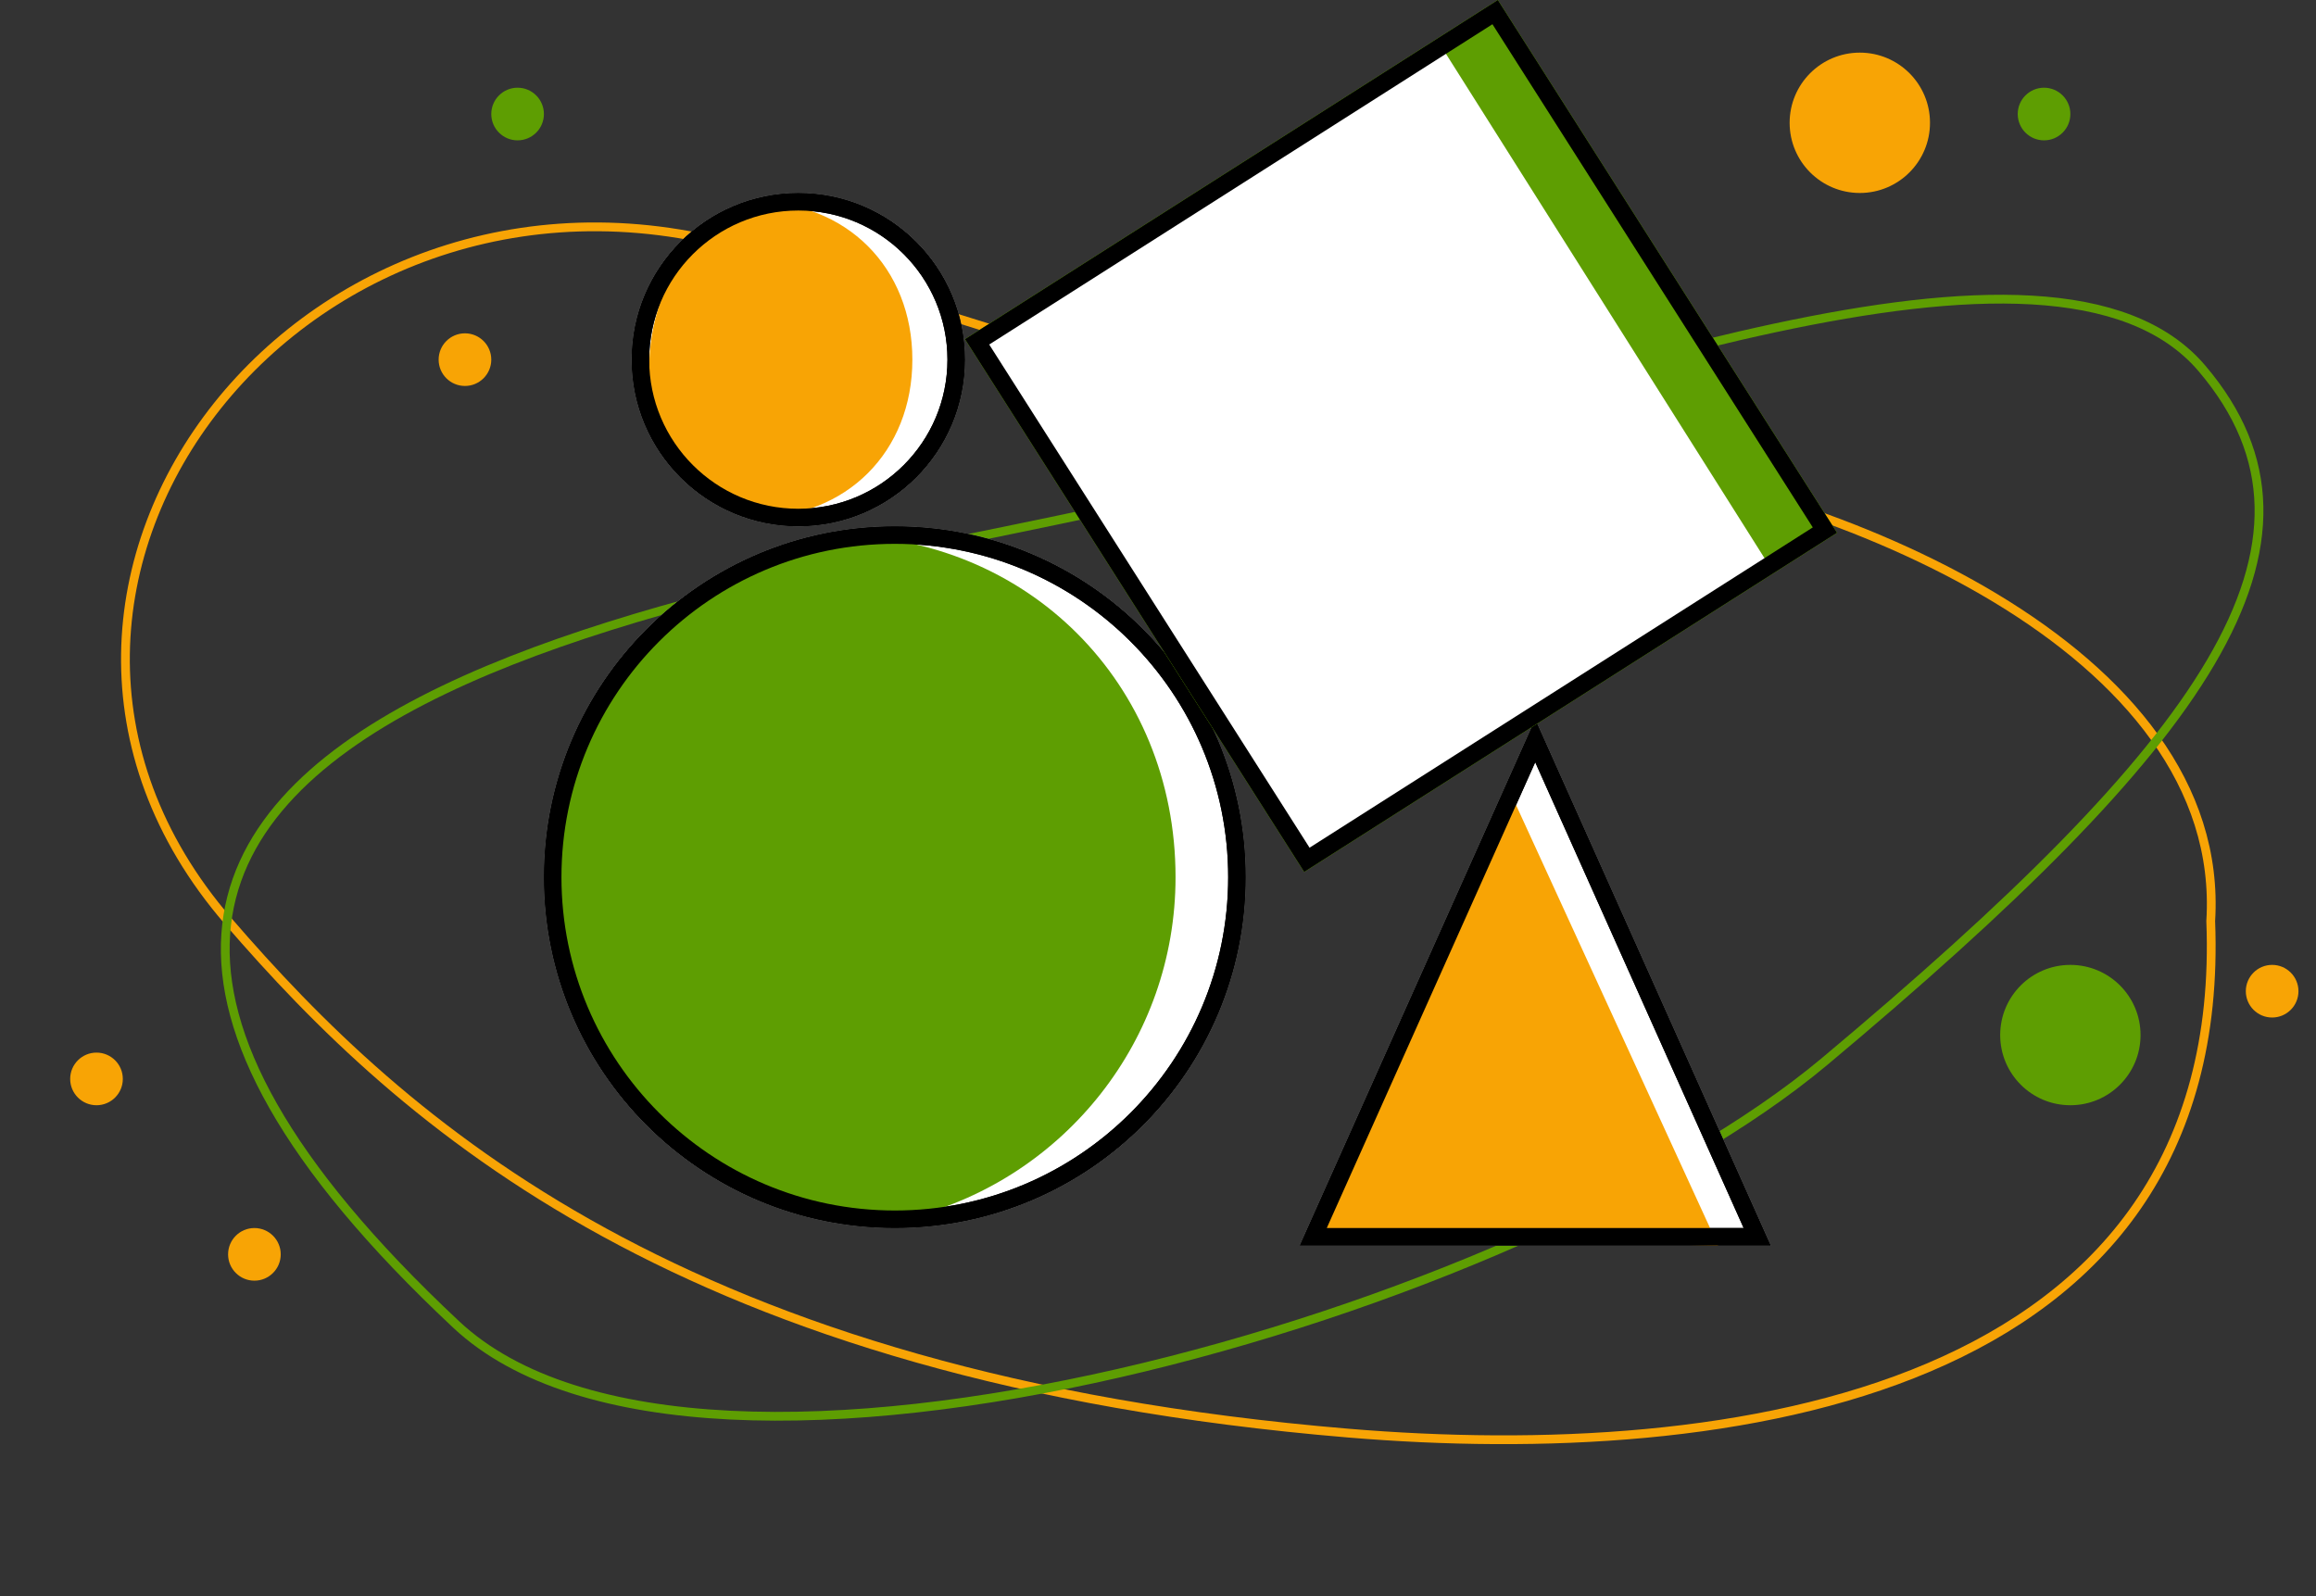
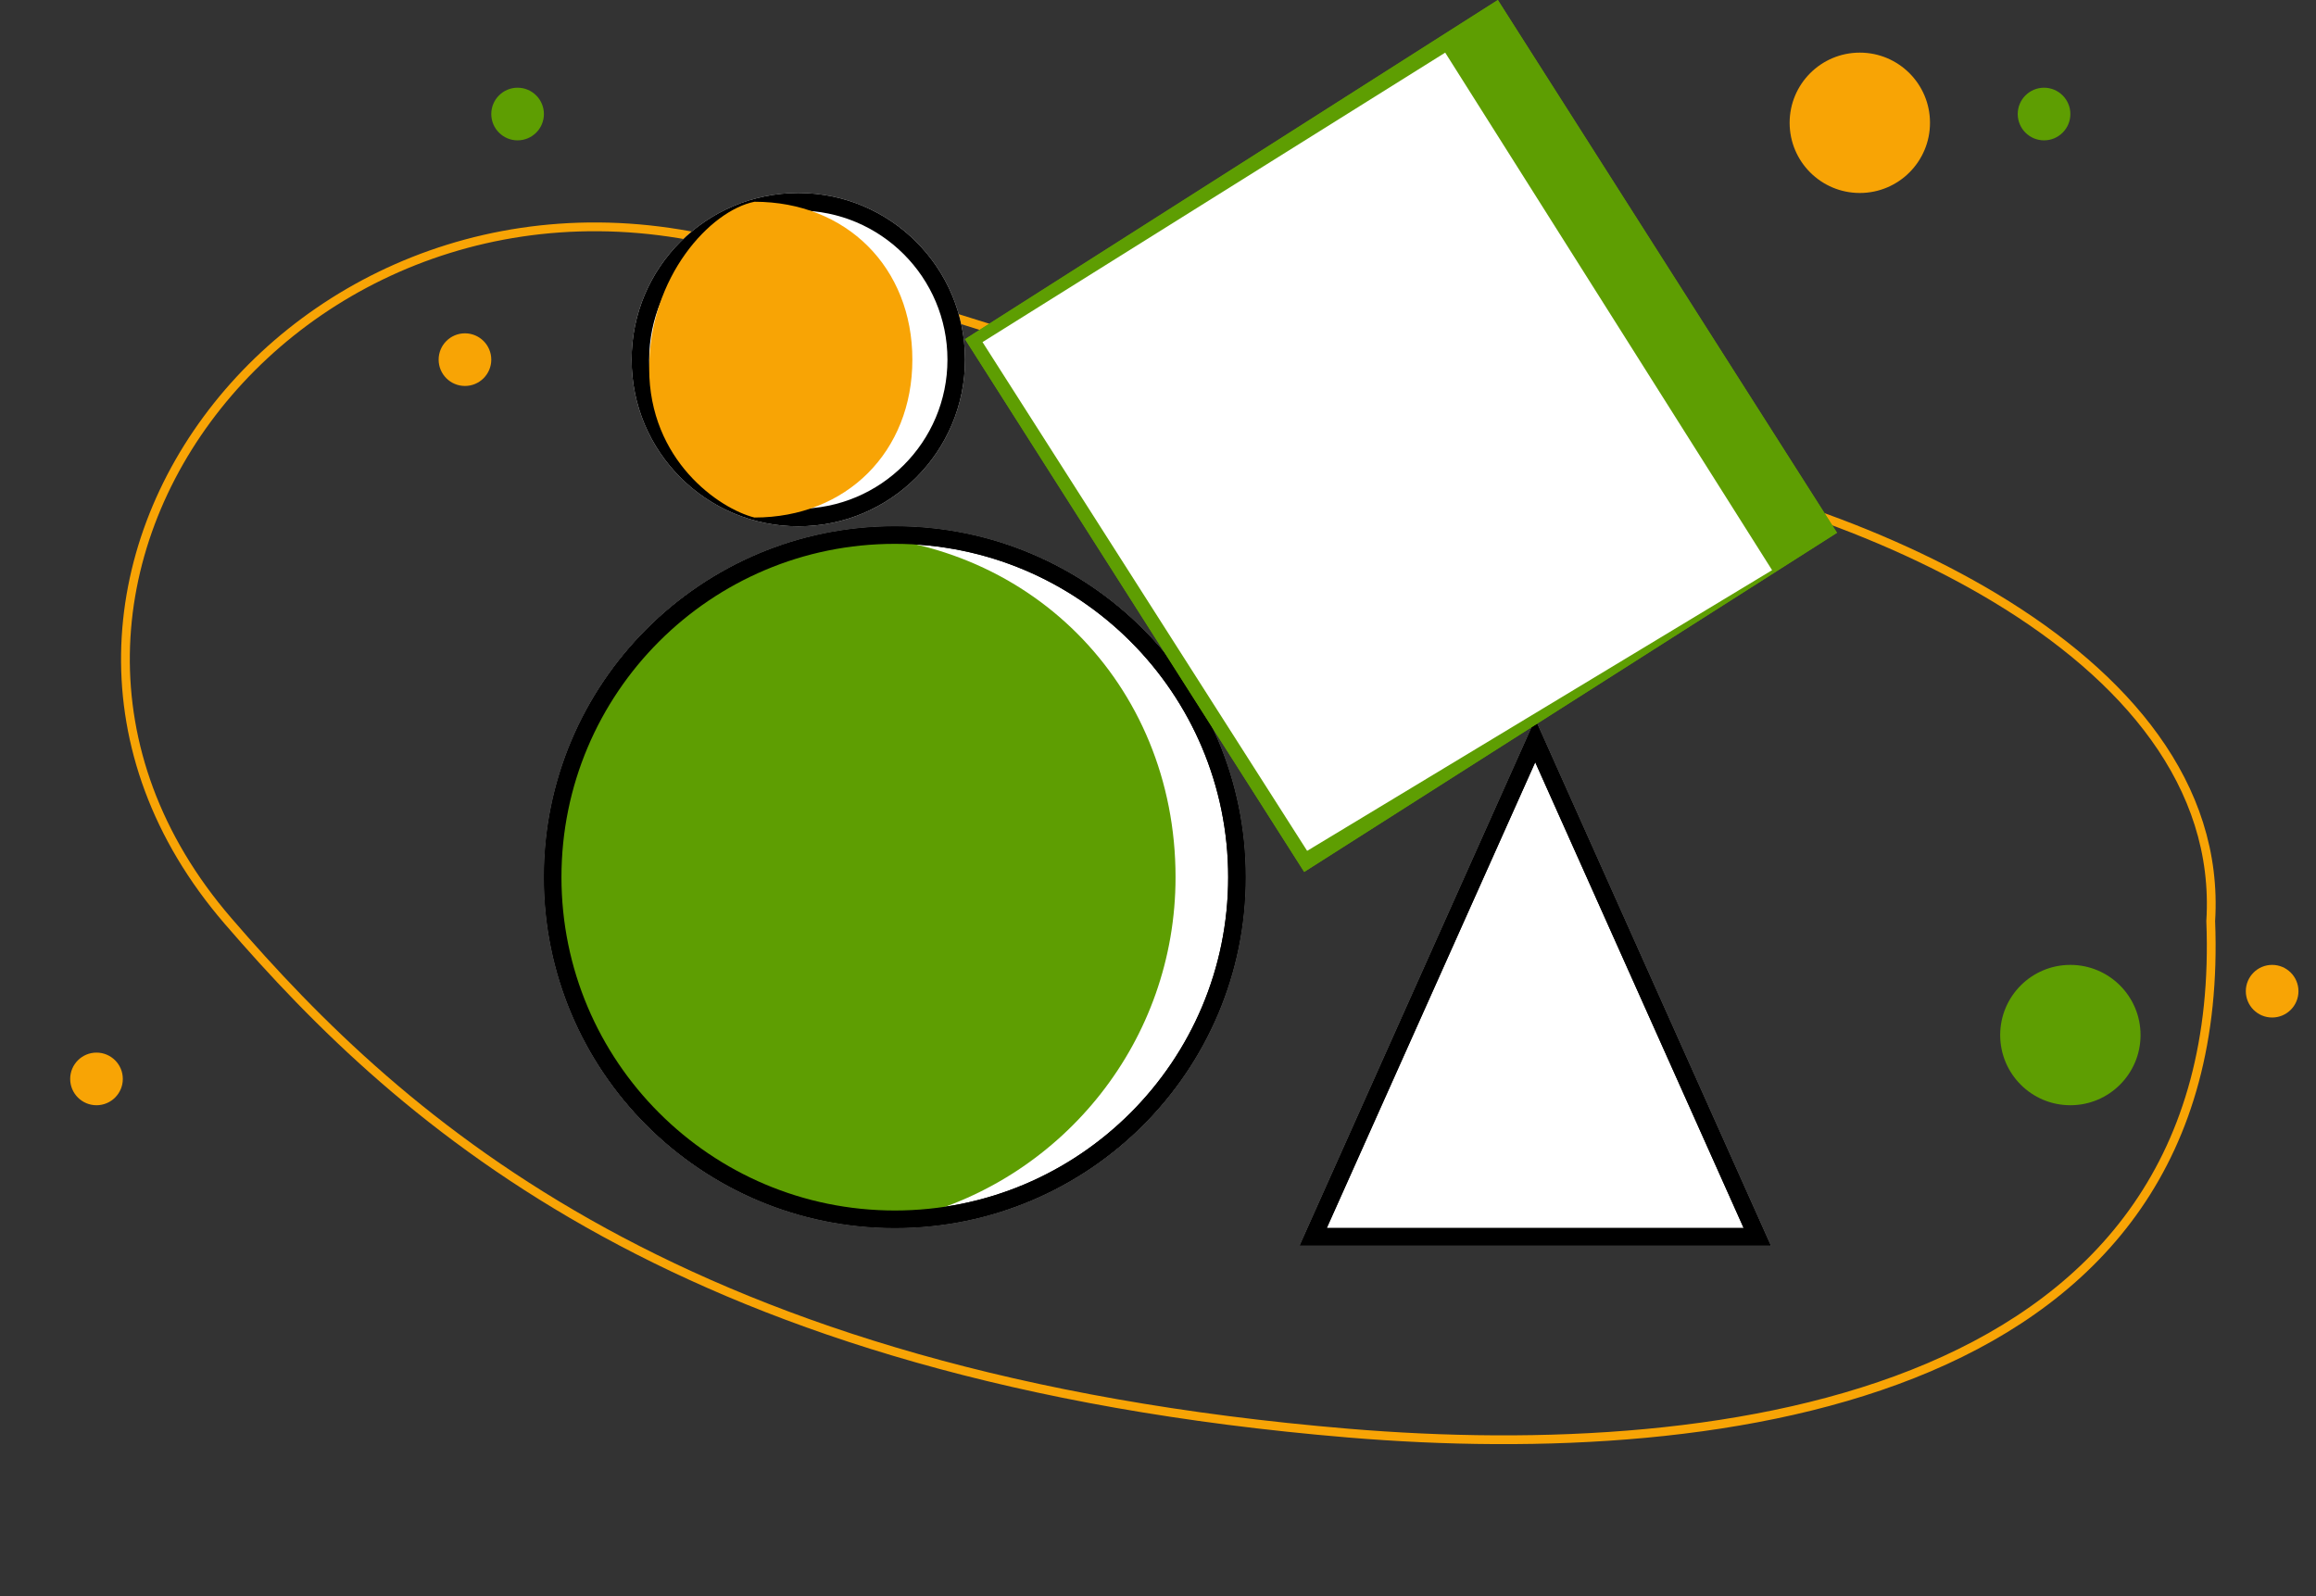
<svg xmlns="http://www.w3.org/2000/svg" width="132" height="91" viewBox="0 0 132 91" fill="none">
  <rect x="0" y="0" width="132" height="91" fill="#333333" stroke="none" />
  <circle cx="118" cy="59" r="4" fill="#5E9E02" />
  <circle cx="29.5" cy="6.5" r="1.5" fill="#5E9E02" />
  <circle cx="116.5" cy="6.5" r="1.5" fill="#5E9E02" />
  <circle cx="129.5" cy="56.5" r="1.5" fill="#F8A405" />
  <circle cx="26.5" cy="20.5" r="1.5" fill="#F8A405" />
-   <circle cx="14.5" cy="71.5" r="1.5" fill="#F8A405" />
  <circle cx="5.5" cy="61.5" r="1.5" fill="#F8A405" />
  <circle cx="106" cy="7" r="4" fill="#F8A405" />
  <path d="M89.499 26.001C104.499 27.829 126.973 36.927 126 52.501C127.056 79.614 98.5 83.5 76.84 81.689C38.909 78.518 22.989 64.081 13 52.501C-3.591 33.268 17.793 6.094 43.499 14.501C53.825 17.878 68.999 23.502 89.499 26.001Z" stroke="#F8A405" stroke-width="0.5" />
-   <path d="M104 60.5C86.8 74.9 39.879 88.5 26 75.499C-13.5 38.499 46.5 33.5 67.5 28C88.5 22.5 117 11 125.5 21C134 31 125.5 42.5 104 60.5Z" stroke="#5E9E02" stroke-width="0.5" />
  <path d="M71 50C71 61.046 62.046 70 51 70C39.954 70 31 61.046 31 50C31 38.954 39.954 30 51 30C62.046 30 71 38.954 71 50Z" fill="white" />
-   <path fill-rule="evenodd" clip-rule="evenodd" d="M51 69C61.493 69 70 60.493 70 50C70 39.507 61.493 31 51 31C40.507 31 32 39.507 32 50C32 60.493 40.507 69 51 69ZM51 70C62.046 70 71 61.046 71 50C71 38.954 62.046 30 51 30C39.954 30 31 38.954 31 50C31 61.046 39.954 70 51 70Z" fill="black" />
+   <path fill-rule="evenodd" clip-rule="evenodd" d="M51 69C61.493 69 70 60.493 70 50C70 39.507 61.493 31 51 31C32 60.493 40.507 69 51 69ZM51 70C62.046 70 71 61.046 71 50C71 38.954 62.046 30 51 30C39.954 30 31 38.954 31 50C31 61.046 39.954 70 51 70Z" fill="black" />
  <path d="M67 50C67 59.319 60.626 67.15 52 69.37C50.402 69.781 49.727 69.37 48 69.37C40 67.5 31.5 61.046 31.5 50C31.5 38.954 41.5 31 47.5 30.5C58.546 30.5 67 38.954 67 50Z" fill="#5E9E02" />
  <path fill-rule="evenodd" clip-rule="evenodd" d="M51 69C61.493 69 70 60.493 70 50C70 39.507 61.493 31 51 31C40.507 31 32 39.507 32 50C32 60.493 40.507 69 51 69ZM51 70C62.046 70 71 61.046 71 50C71 38.954 62.046 30 51 30C39.954 30 31 38.954 31 50C31 61.046 39.954 70 51 70Z" fill="black" />
  <path d="M87.5 41L100.923 71H74.076L87.5 41Z" fill="white" />
  <path fill-rule="evenodd" clip-rule="evenodd" d="M87.5 41L74.076 71H100.923L87.5 41ZM87.5 43.448L75.619 70H99.38L87.5 43.448Z" fill="black" />
-   <path d="M86 45L97.923 71L75 70.5L86 45Z" fill="#F8A405" />
  <path fill-rule="evenodd" clip-rule="evenodd" d="M87.5 41L74.076 71H100.923L87.5 41ZM87.5 43.448L75.619 70H99.38L87.5 43.448Z" fill="black" />
  <path d="M85.369 0L104.701 30.369L74.332 49.701L55 19.332L85.369 0Z" fill="#5E9E02" />
  <path fill-rule="evenodd" clip-rule="evenodd" d="M103.32 30.063L85.062 1.381L56.38 19.638L74.638 48.32L103.32 30.063ZM85.369 0L55 19.332L74.332 49.701L104.701 30.369L85.369 0Z" fill="#5E9E02" />
  <path d="M82.369 3L101 32.5L74.5 48.5L55.999 19.5L82.369 3Z" fill="white" />
-   <path fill-rule="evenodd" clip-rule="evenodd" d="M103.32 30.063L85.062 1.381L56.38 19.638L74.638 48.32L103.32 30.063ZM85.369 0L55 19.332L74.332 49.701L104.701 30.369L85.369 0Z" fill="black" />
  <path d="M55 20.5C55 25.747 50.747 30 45.5 30C40.253 30 36 25.747 36 20.5C36 15.253 40.253 11 45.5 11C50.747 11 55 15.253 55 20.5Z" fill="white" />
  <path fill-rule="evenodd" clip-rule="evenodd" d="M45.5 29C50.194 29 54 25.194 54 20.5C54 15.806 50.194 12 45.5 12C40.806 12 37 15.806 37 20.5C37 25.194 40.806 29 45.5 29ZM45.5 30C50.747 30 55 25.747 55 20.5C55 15.253 50.747 11 45.5 11C40.253 11 36 15.253 36 20.5C36 25.747 40.253 30 45.5 30Z" fill="black" />
  <path d="M52 20.5C52 25.747 48.247 29.5 43 29.5C41 29 37 26.247 37 21C37 15.753 40.5 12 43 11.5C48.247 11.5 52 15.253 52 20.5Z" fill="#F8A405" />
-   <path fill-rule="evenodd" clip-rule="evenodd" d="M45.5 29C50.194 29 54 25.194 54 20.5C54 15.806 50.194 12 45.5 12C40.806 12 37 15.806 37 20.5C37 25.194 40.806 29 45.5 29ZM45.5 30C50.747 30 55 25.747 55 20.5C55 15.253 50.747 11 45.5 11C40.253 11 36 15.253 36 20.5C36 25.747 40.253 30 45.5 30Z" fill="black" />
</svg>